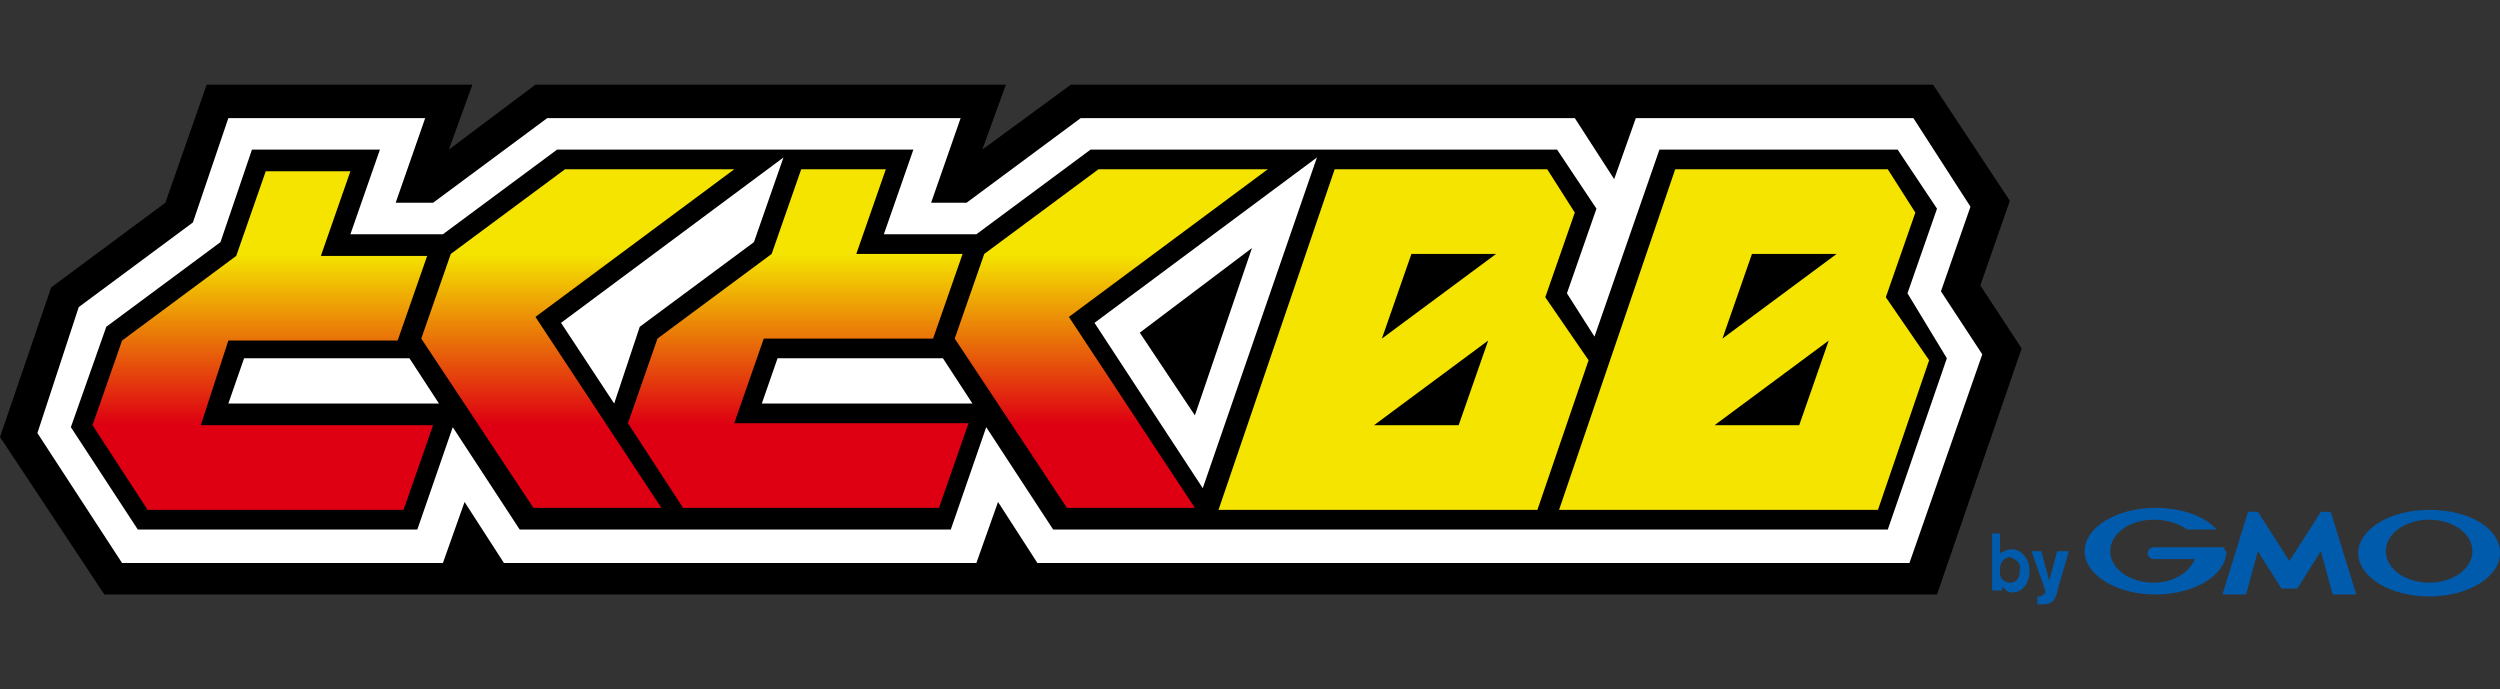
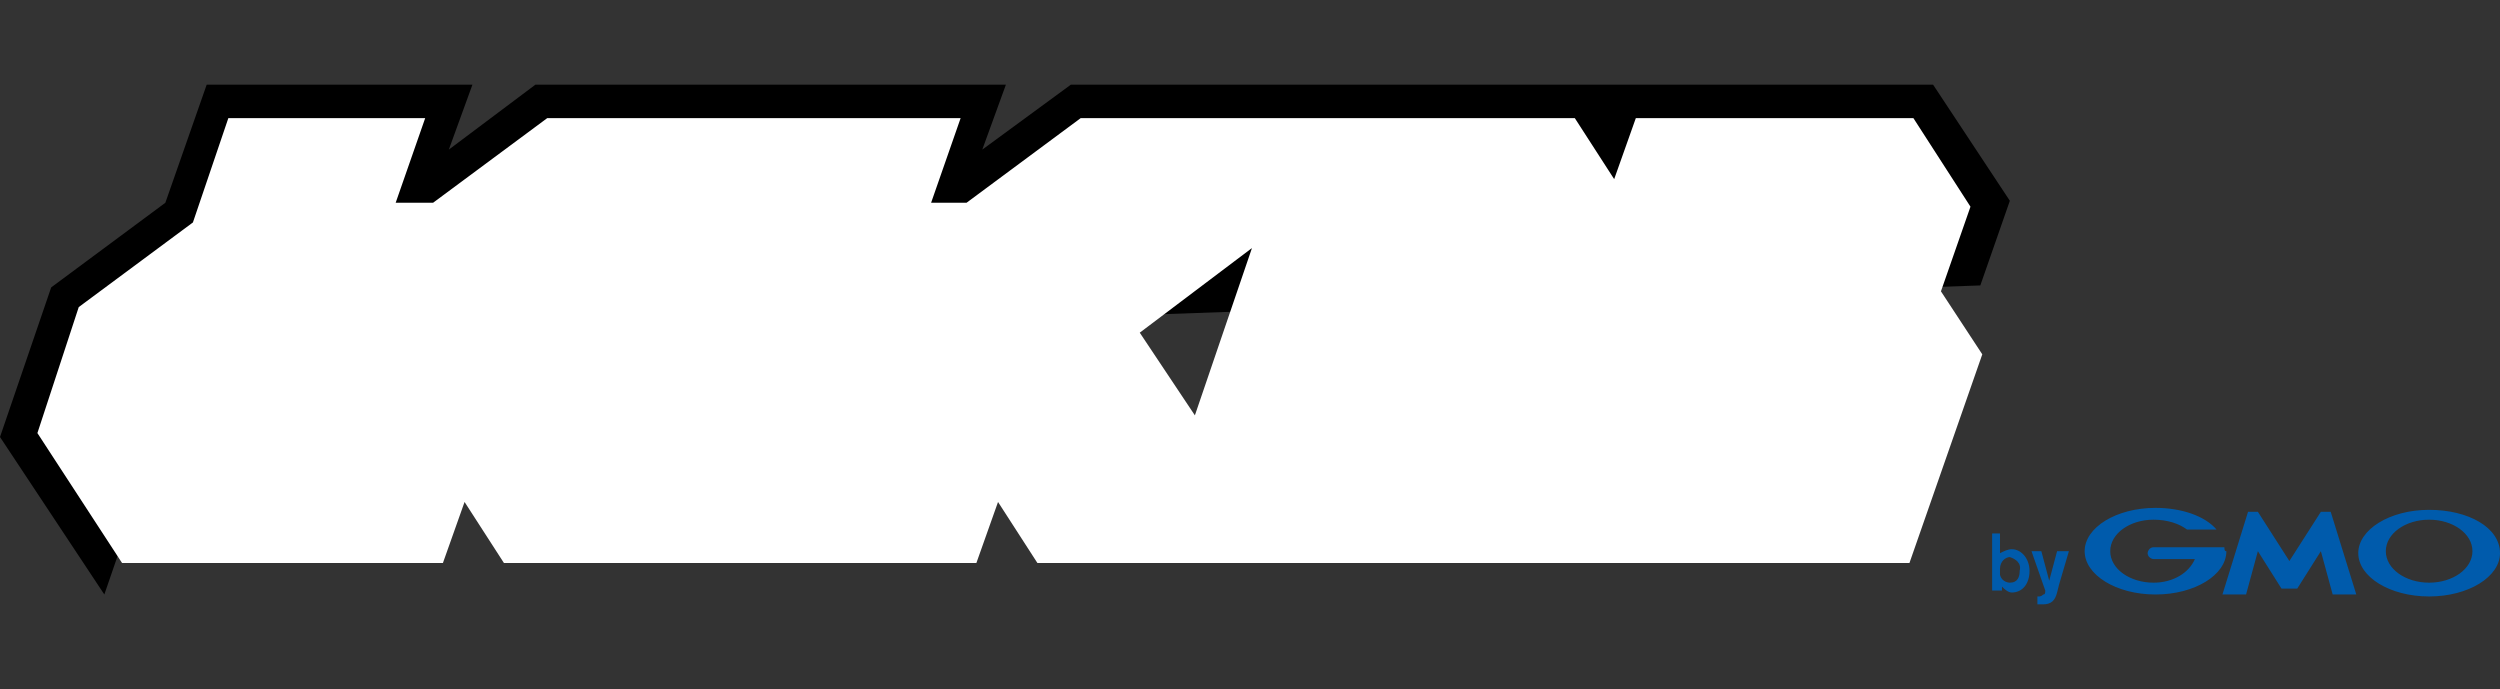
<svg xmlns="http://www.w3.org/2000/svg" enable-background="new 0 0 127 35" height="35" viewBox="0 0 127 35" width="127">
  <rect x="0" y="0" width="127" height="35" fill="#333333" stroke="none" />
  <linearGradient id="a" gradientUnits="userSpaceOnUse" x1="34.6" x2="34.6" y1="25.878" y2="8.611">
    <stop offset=".25" stop-color="#de0012" />
    <stop offset=".75" stop-color="#f4e400" />
  </linearGradient>
  <path d="m102.6 29c0 .3-.1.6-.5.6 0 0-.4 0-.5-.4 0 0 0-.1 0-.3 0-.4.3-.6.5-.6.3.1.6.3.5.7zm-1.4-1.8v2.8h.5v-.2c.1.1.3.3.5.3.5 0 .9-.4.9-1.1 0-.6-.4-1.1-.9-1.1-.2 0-.4.1-.6.2v-1h-.4zm3.9.8-.5 1.7-.1.4c-.1.4-.3.6-.7.6-.2 0-.2 0-.3 0v-.4h.1s.1 0 .2-.1c.1 0 .1-.1.1-.2l-.7-2h.5l.4 1.5.4-1.5zm11.3 1.9h.3l1.2-1.9.6 2.2h1.2l-1.3-4.2h-.5l-1.6 2.5-1.6-2.5h-.5l-1.3 4.2h1.2l.6-2.2 1.2 1.9zm-3.4-2.1h-.2-1.2-2.2c-.2 0-.3.2-.3.3 0 .2.2.3.3.3h2.1c-.3.7-1.1 1.2-2.1 1.2-1.2 0-2.2-.7-2.2-1.6s1-1.6 2.2-1.6c.7 0 1.3.2 1.7.5h1.5c-.6-.7-1.8-1.1-3.1-1.1-2 0-3.6 1-3.6 2.2s1.6 2.2 3.6 2.2 3.6-1 3.6-2.2c-.1 0-.1-.1-.1-.2zm10.4-1.9c-2 0-3.6 1-3.6 2.2s1.6 2.2 3.6 2.2 3.6-1 3.6-2.2c0-1.3-1.6-2.2-3.6-2.2zm0 3.7c-1.2 0-2.2-.7-2.2-1.6s1-1.6 2.2-1.6 2.2.7 2.2 1.6-1 1.6-2.2 1.6z" fill="#005bac" />
-   <path d="m100.6 14.5 1.5-4.3-3.9-5.9h-43.8l-4.5 3.3 1.2-3.3h-23.9l-4.4 3.3 1.2-3.3h-13.5l-2.1 6-5.8 4.3-2.6 7.6 5.3 8h93.1l4.3-12.5z" />
+   <path d="m100.6 14.5 1.5-4.3-3.9-5.9h-43.8l-4.5 3.3 1.2-3.3h-23.9l-4.4 3.3 1.2-3.3h-13.5l-2.1 6-5.8 4.3-2.6 7.6 5.3 8l4.3-12.5z" />
  <path d="m52.7 28.6-2-3.1-1.1 3.1h-24l-2-3.1-1.1 3.1h-16.3l-4.3-6.6 2.1-6.4 5.8-4.3 1.8-5.3h10l-1.5 4.3h1.9l5.8-4.3h21l-1.5 4.3h1.8l5.8-4.3h25.1l2 3.1 1.1-3.1h14.1l2.9 4.5-1.5 4.3 2.1 3.2-3.7 10.6zm8-7.5 2.9-8.5-5.7 4.3z" fill="#fff" />
-   <path d="m96.9 14.9 1.5-4.3-2-3h-12.1l-3.3 9.5-1.4-2.2 1.5-4.3-2-3h-23.7l-5.8 4.3h-4.7l1.5-4.3h-18.1l-5.8 4.3h-4.7l1.5-4.3h-6.5l-1.6 4.7-5.8 4.3-1.8 5.1 3.4 5.2h14.2l1.8-5.2 3.4 5.2h21.9l1.8-5.2 3.4 5.2h42.4l3-8.7zm-85.3 5.6.8-2.3h8.4l1.5 2.3zm27.1 0 .8-2.3h8.4l1.5 2.3zm22.4 4.3-5.5-8.4 11.3-8.4zm-22.8-12.5-5.8 4.3-1.3 3.9-2.7-4.1 11.3-8.4z" />
-   <path d="m78.5 15.1 1.5-4.3-1.4-2.2h-10.8l-5.9 17.3h16.2l2.6-7.6zm-4.4 6.5h-4.3l5.8-4.3zm-3.9-4.4 1.5-4.3h4.3zm25.6-2.1 1.5-4.3-1.4-2.2h-10.8l-5.9 17.3h16.2l2.6-7.6zm-4.4 6.5h-4.3l5.8-4.3zm-3.9-4.4 1.5-4.3h4.3z" fill="#f4e400" />
-   <path d="m10.2 21.6h11.8l-1.5 4.3h-13l-2.8-4.3 1.5-4.3 5.8-4.3 1.5-4.3h4.3l-1.5 4.3h5.4l-1.5 4.3h-8.6zm28.6-4.4h8.6l1.5-4.3h-5.4l1.5-4.3h-4.3l-1.5 4.3-5.8 4.3-1.5 4.3 2.8 4.3h13l1.5-4.3h-11.9zm-1.5-8.6h-8.6l-5.8 4.3-1.5 4.3 5.7 8.6h6.5l-6.4-9.7zm27.1 0h-8.6l-5.8 4.3-1.5 4.3 5.7 8.6h6.5l-6.4-9.7z" fill="url(#a)" />
</svg>